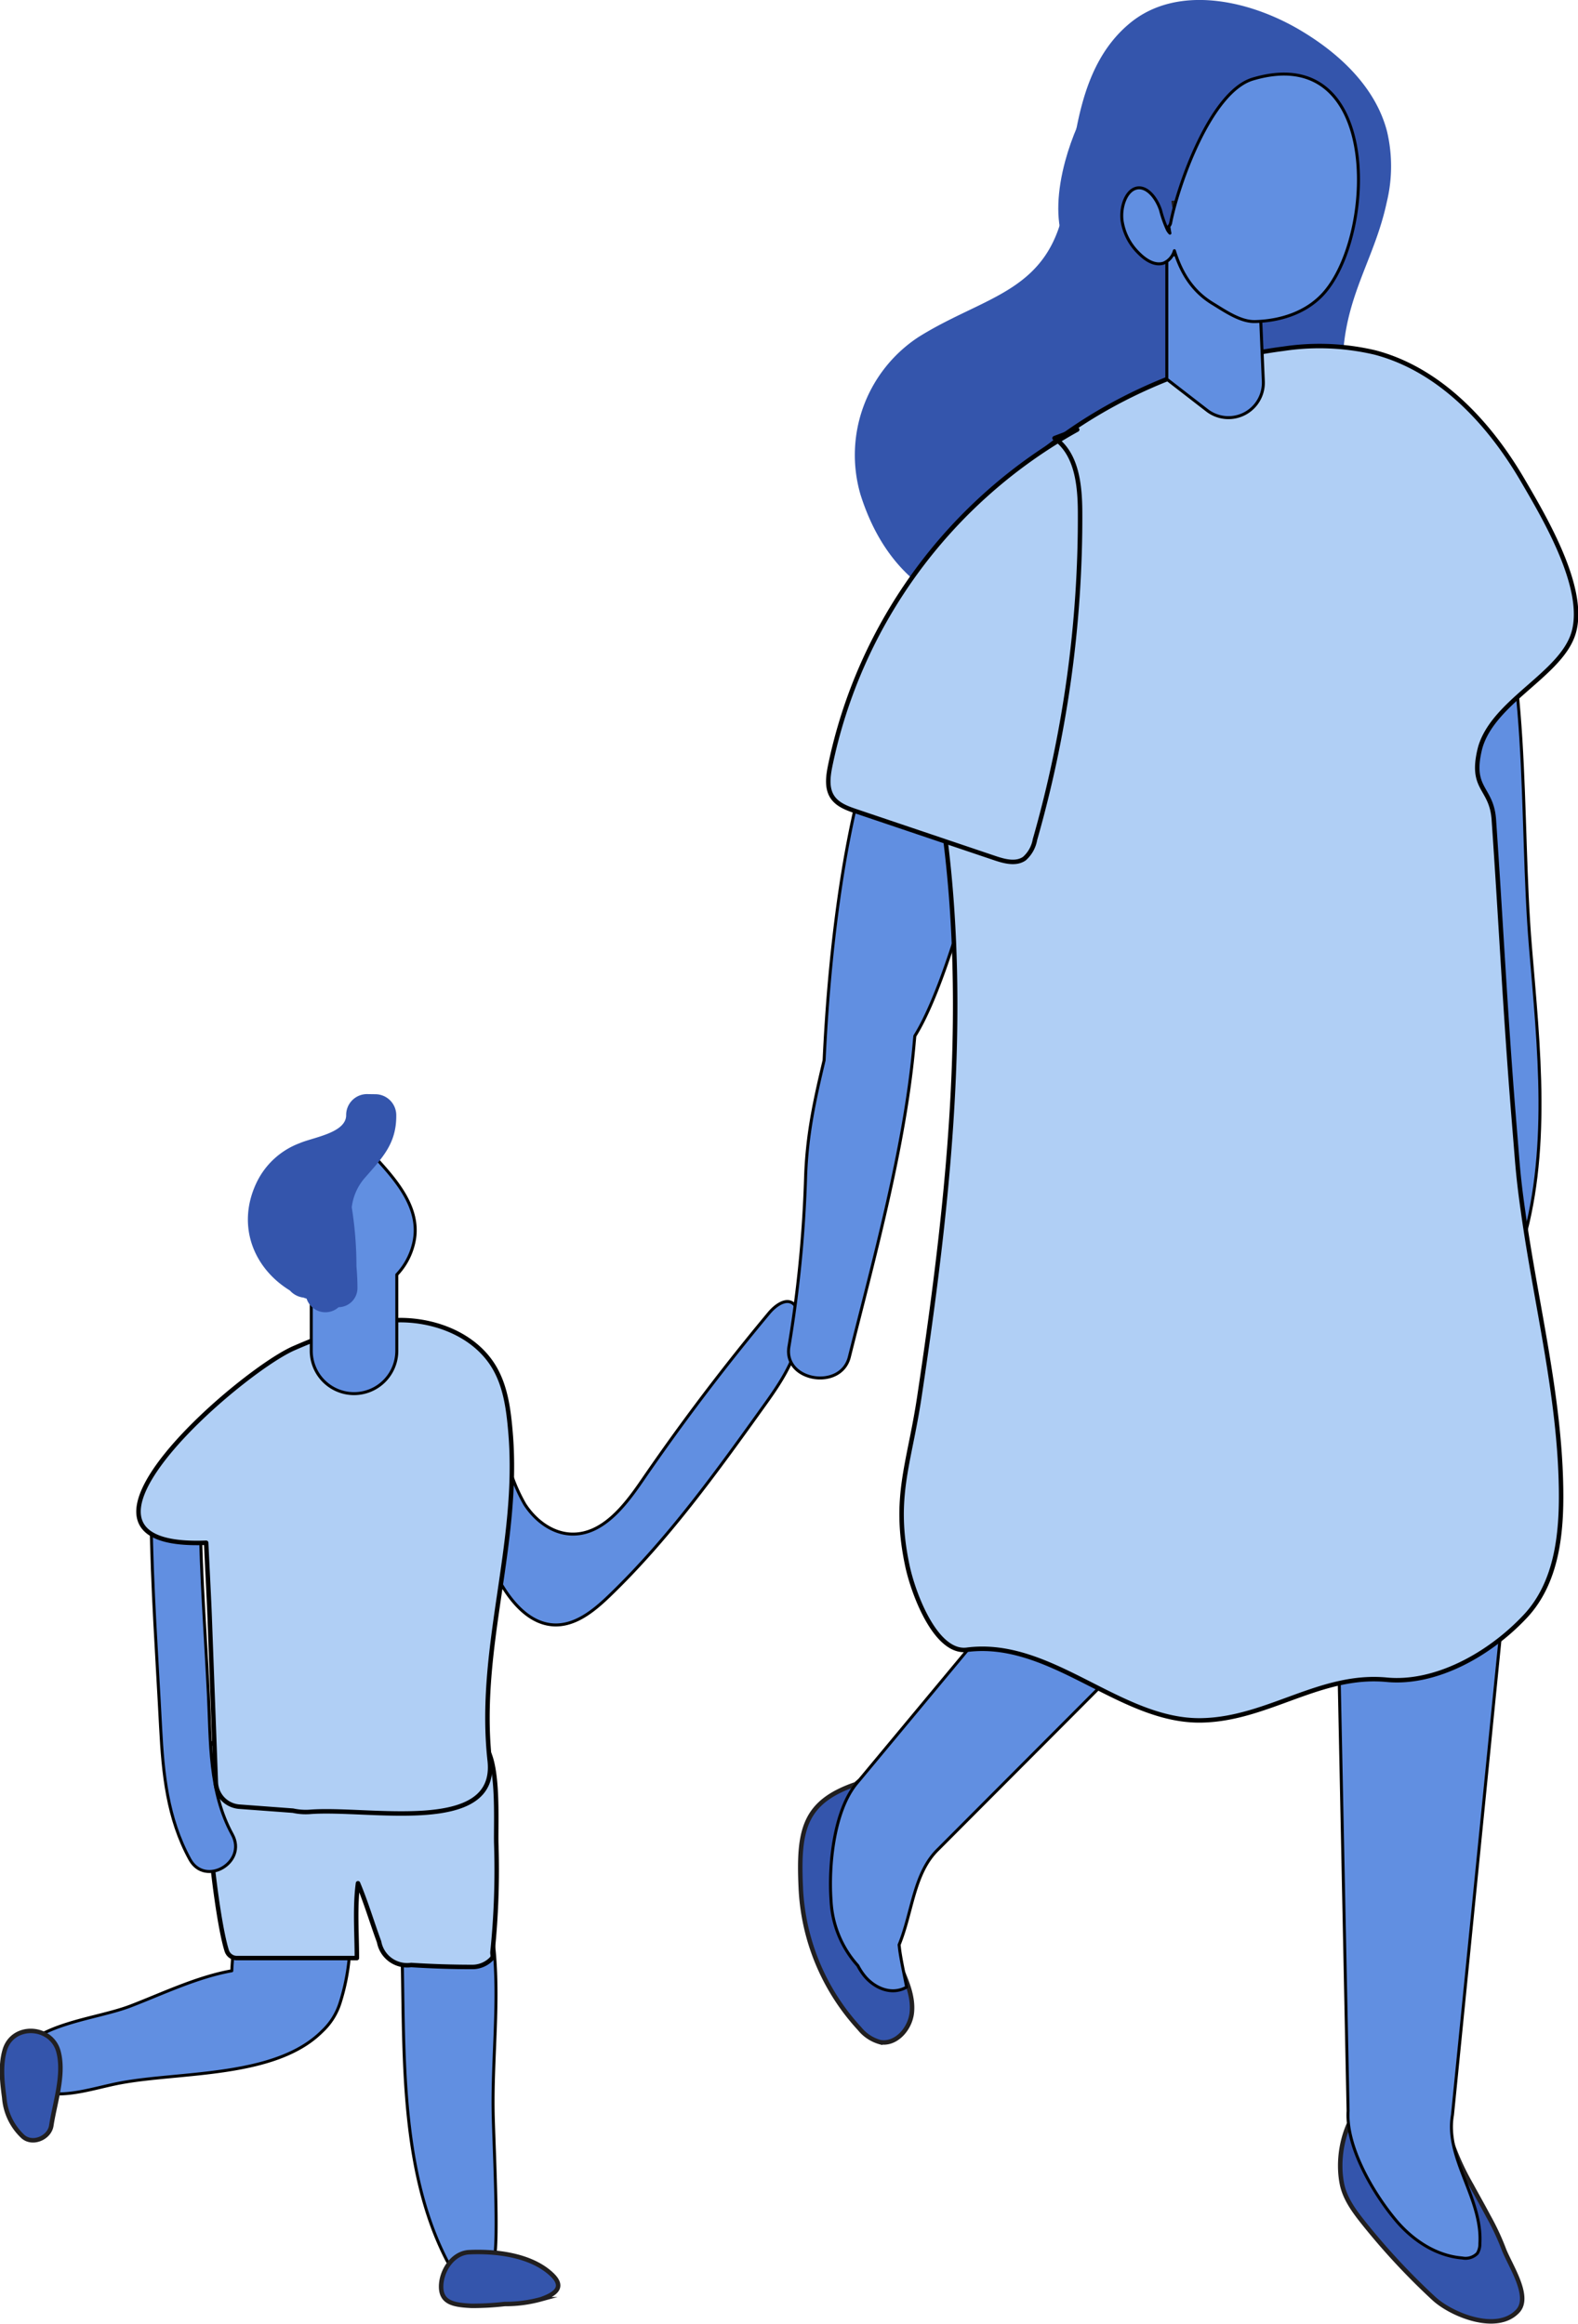
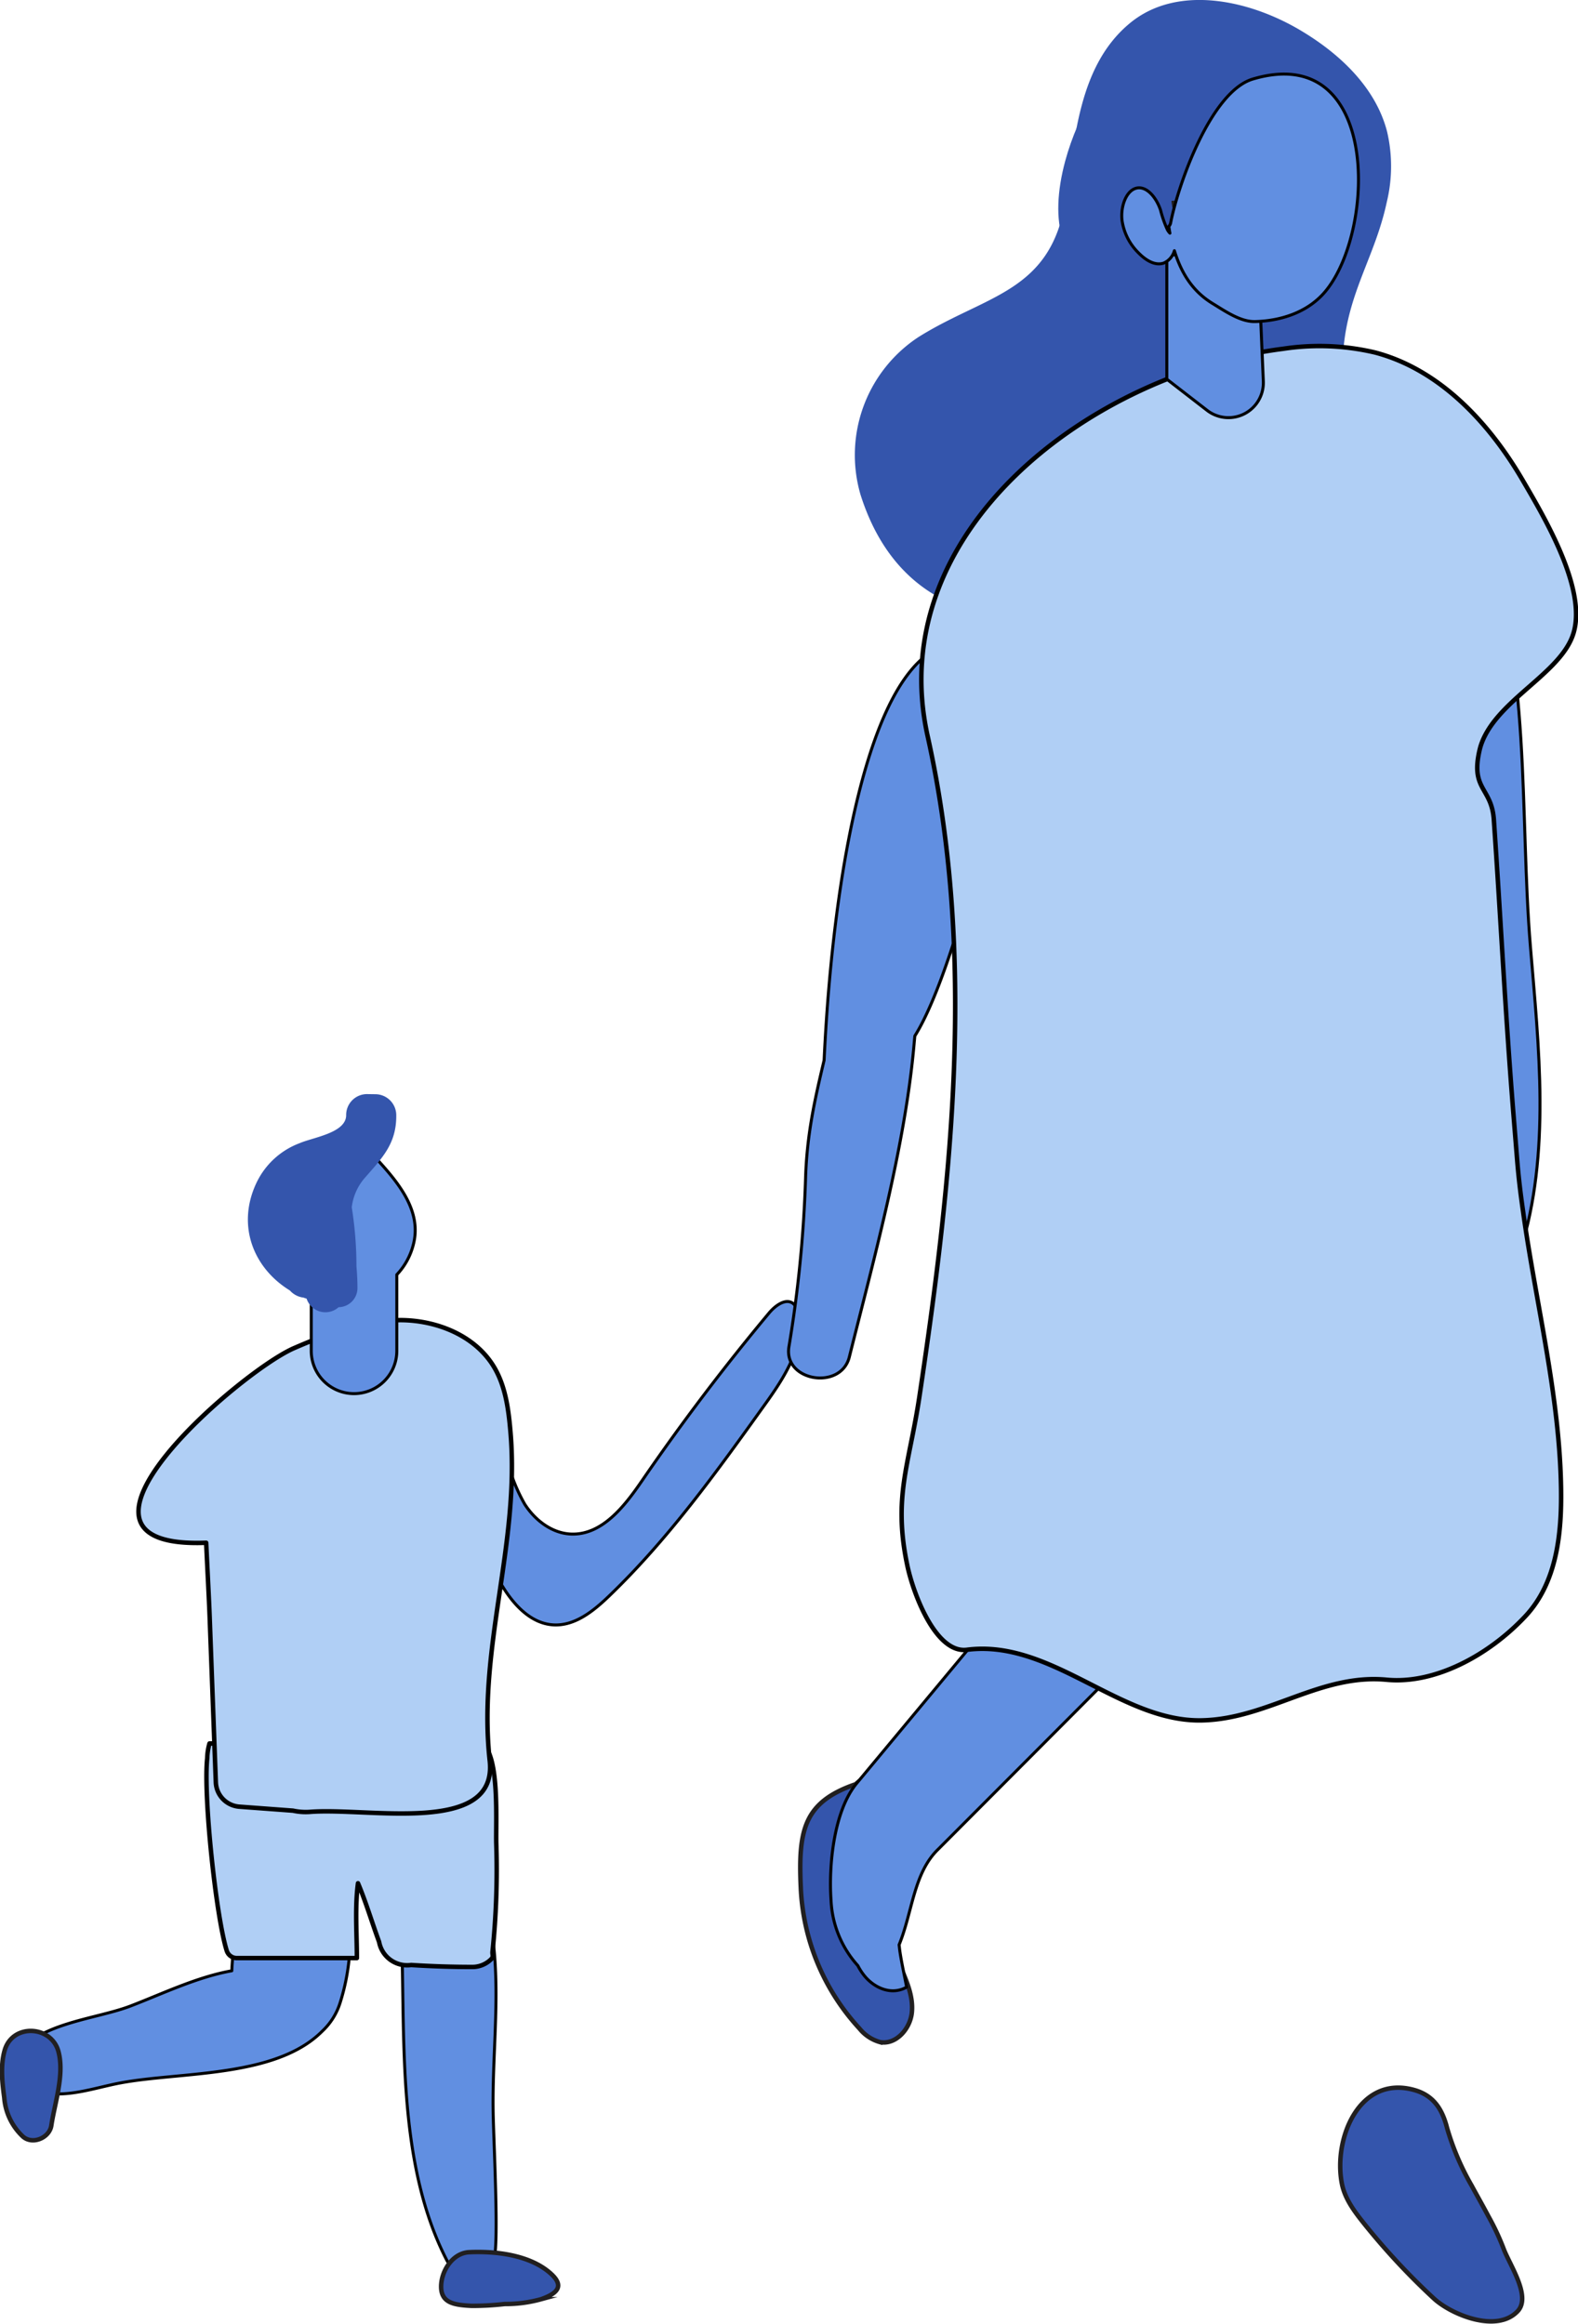
<svg xmlns="http://www.w3.org/2000/svg" width="264.332" height="389.156" viewBox="0 0 264.332 389.156">
  <g transform="translate(-4521.248 -4144.547)">
    <g transform="translate(4745.749 4494.167)">
      <path d="M4730.694,4452.757c.928,1.713,1.892,3.407,2.793,5.11A41.662,41.662,0,0,1,4736,4463.2c.989,2.743,4.735,8.08,2.395,10.571-3.524,3.75-11.158.538-14.023-2.109a115.026,115.026,0,0,1-11.854-12.751c-1.555-1.949-3.09-4.044-3.569-6.5-1.468-7.529,2.9-18.2,12.052-15.7,3.342.912,4.768,3.28,5.56,6.351A43.3,43.3,0,0,0,4730.694,4452.757Z" transform="translate(-4708.67 -4436.335)" fill="#3455ac" stroke="#211f20" stroke-miterlimit="10" stroke-width="0.75" />
    </g>
    <g transform="translate(4745.167 4399.896)">
-       <path d="M4736.04,4371.815l2.187-14.157c-7.368.879-22.42,1.626-29.778,2l-.264,4.13s1.9,91.917,1.9,92.048c-.369,6.021,4.285,13.895,8.04,18.344,2.82,3.342,6.75,5.931,11.085,6.275a2.767,2.767,0,0,0,2.527-.772,3.056,3.056,0,0,0,.424-1.642c.457-7.581-5.878-14.308-4.591-21.541Z" transform="translate(-4708.185 -4357.658)" fill="#618fe1" stroke="#000" stroke-linejoin="round" stroke-width="0.5" />
-     </g>
+       </g>
    <g transform="translate(4670.991 4438.695)">
      <path d="M4647.165,4391.274a6.49,6.49,0,0,0-.887.4l1.763-1.634a3.455,3.455,0,0,1-.492.932,1.711,1.711,0,0,1-.192.23,1.078,1.078,0,0,0-.18.06A.012.012,0,0,0,4647.165,4391.274Z" transform="translate(-4646.277 -4390.04)" fill="#4573c7" />
    </g>
    <g transform="translate(4655.3 4441.152)">
      <path d="M4652.036,4402.8c-2.6,6.613-4.974,15.288-2.105,21.948,1.075,2.495,2.229,5.118,1.939,7.823s-2.658,5.389-5.31,4.912a6.729,6.729,0,0,1-3.467-2.287,37.2,37.2,0,0,1-9.828-23.728c-.423-9.512.534-14.211,9.215-17.184a7.692,7.692,0,0,1,1.738-1.251l-1.086,1.006a8.527,8.527,0,0,0,1.086-.542,4.227,4.227,0,0,0,1.15-.968,7.5,7.5,0,0,1,4.637-.128,5.308,5.308,0,0,1,2.809,1.922C4654.5,4396.758,4653.122,4400.035,4652.036,4402.8Z" transform="translate(-4633.184 -4392.09)" fill="#3455ac" stroke="#211f20" stroke-miterlimit="10" stroke-width="0.75" />
    </g>
    <g transform="translate(4671.291 4437.331)">
      <path d="M4651.251,4389.127l-4.723.593A6.039,6.039,0,0,1,4651.251,4389.127Z" transform="translate(-4646.528 -4388.901)" fill="#618fe1" stroke="#000" stroke-linejoin="round" stroke-width="0.5" />
    </g>
    <g transform="translate(4674.712 4443.46)">
      <path d="M4649.461,4394.062a.194.194,0,0,1-.077-.023l.21-.021A.516.516,0,0,0,4649.461,4394.062Z" transform="translate(-4649.384 -4394.018)" fill="#618fe1" stroke="#000" stroke-linejoin="round" stroke-width="0.5" />
    </g>
    <g transform="translate(4660.363 4407.644)">
      <path d="M4671.371,4364.125l-2.635,3.169-26.952,32.4c-3.828,4.633-4.7,13.76-4.282,19.592a17.5,17.5,0,0,0,4.485,10.924,10.081,10.081,0,0,0,1.036,1.62c1.392,1.768,3.691,2.993,5.876,2.478a4.218,4.218,0,0,0,1.264-.5c-.371-1.986-.831-3.986-1.124-5.947-.058-.377-.09-.756-.137-1.136,2.249-5.465,2.412-12.04,6.581-16.032l24.794-24.864,10.064-10.1C4683.89,4372.029,4677.518,4368.227,4671.371,4364.125Z" transform="translate(-4637.408 -4364.125)" fill="#618fe1" stroke="#000" stroke-linejoin="round" stroke-width="0.5" />
    </g>
    <g transform="translate(4664.403 4144.547)">
      <path d="M4729.924,4178.4a25.483,25.483,0,0,0,.055-11.8c-1.919-7.464-8.038-13.168-14.682-17.073-8.7-5.111-20.572-7.536-28.365-1.13-8.712,7.162-9.235,19.544-10.812,29.615-2.43,15.53-13.266,15.857-24.648,22.986a23.644,23.644,0,0,0-9.708,26.371c13.586,43.028,78.206,10.549,80.874-24.015C4723.4,4193.447,4727.971,4187.545,4729.924,4178.4Z" transform="translate(-4640.78 -4144.547)" fill="#3455ac" />
    </g>
    <g transform="translate(4707.628 4163.699)">
      <path d="M4677.5,4160.53l-.642,3.741.147-.234A31.321,31.321,0,0,1,4677.5,4160.53Z" transform="translate(-4676.854 -4160.53)" fill="#3455ac" stroke="#211f20" stroke-miterlimit="10" stroke-width="0.75" />
    </g>
    <path d="M4579.272,4413.928a.134.134,0,0,0,0-.031h0c-.1-.691-.211-1.372-.354-2.035a6.4,6.4,0,0,0-3.573-4.31,13.8,13.8,0,0,0-2.207-5.737,6.56,6.56,0,0,0-8.412-1.7c-6.548,3.7-4.384,12.031-4.595,18.272-.064,1.918-.3,3.82-.378,5.726-5.832,1.037-11.71,3.885-16.967,5.9-5.9,2.264-15.937,2.845-19.266,8.668a2.877,2.877,0,0,0,.265,2.951c4.3,5.41,11.529,2.329,17.41,1.243,10.145-1.873,25.939-.836,33.7-8.638a10.978,10.978,0,0,0,2.994-4.746A35.875,35.875,0,0,0,4579.272,4413.928Z" transform="translate(0.324 50.484)" fill="#618fe1" stroke="#000" stroke-linejoin="round" stroke-width="0.5" />
    <g transform="translate(4521.587 4484.667)">
      <path d="M4522.038,4431.638c1.319-4.521,7.843-4.164,9.008.247,1.021,3.877-.629,8.586-1.2,12.375-.317,2.1-3.266,3.327-4.86,1.747a9.956,9.956,0,0,1-3.027-6.444C4521.611,4437,4521.3,4434.153,4522.038,4431.638Z" transform="translate(-4521.588 -4428.408)" fill="#3455ac" stroke="#211f20" stroke-miterlimit="10" stroke-width="0.75" />
    </g>
    <g transform="translate(4588.553 4462.222)">
      <path d="M4580.967,4410.866a7.8,7.8,0,0,1,5.852-1.036c3.491.477,5.55,3.969,5.942,7.115,1.223,9.824-.235,19.832.039,29.714.218,7.874,1.26,27.777-.653,23.829-1.319-2.724-5.744,2.73-7.1.1-8.156-15.77-7.063-35.737-7.565-52.96C4577.405,4415.118,4578.618,4412.1,4580.967,4410.866Z" transform="translate(-4577.477 -4409.675)" fill="#618fe1" stroke="#000" stroke-linejoin="round" stroke-width="0.5" />
    </g>
    <g transform="translate(4595.143 4521.689)">
      <path d="M4587.7,4459.339c4.484-.2,10.163.461,13.636,3.575,2.358,2.115,1.094,3.346-1.63,4.306a22.33,22.33,0,0,1-6.085.8,48.131,48.131,0,0,1-5.542.31c-2.82-.147-5.055-.43-5.105-3.138C4582.929,4462.626,4584.817,4459.467,4587.7,4459.339Z" transform="translate(-4582.976 -4459.306)" fill="#3455ac" stroke="#211f20" stroke-miterlimit="10" stroke-width="0.75" />
    </g>
    <g transform="translate(4555.835 4435.783)">
      <path d="M4550.675,4388.354h30.513c2.988,0,12.652-1.706,15.173.047,2.962,2.058,2.238,13.244,2.354,16.792a133.827,133.827,0,0,1-.63,18.023c-.059.57.2.7-.131,1.167a4.442,4.442,0,0,1-3.2,1.4q-5.152,0-10.3-.329a4.776,4.776,0,0,1-5.368-3.877c-1.2-3.253-2.195-6.637-3.535-9.813-.541,4.085-.188,8.4-.188,12.531h-20.108a1.775,1.775,0,0,1-1.7-1.258c-1.792-5.723-3.935-25.964-3.262-32.183A9.98,9.98,0,0,1,4550.675,4388.354Z" transform="translate(-4550.17 -4387.61)" fill="#b0cff5" stroke="#000" stroke-linejoin="round" stroke-width="0.75" />
    </g>
    <g transform="translate(4600.296 4362.518)">
      <path d="M4592.84,4351.418a28.628,28.628,0,0,0,3.289,8.984c1.731,2.7,4.573,4.881,7.775,5,5.164.193,8.921-4.629,11.843-8.891q9.983-14.56,21.313-28.133c1.043-1.251,2.841-2.585,4.087-1.538a2.728,2.728,0,0,1,.773,1.56c1.164,5.416-2.231,10.656-5.456,15.159-8.082,11.282-16.226,22.636-26.234,32.249-2.587,2.485-5.692,4.995-9.272,4.806-3.909-.207-6.884-3.567-8.85-6.955a39.049,39.049,0,0,1-4.377-11.292c-.585-2.695-.827-5.709.671-8.023A7.688,7.688,0,0,1,4592.84,4351.418Z" transform="translate(-4587.277 -4326.463)" fill="#618fe1" stroke="#000" stroke-linejoin="round" stroke-width="0.5" />
    </g>
    <g transform="translate(4762.338 4233.699)">
      <path d="M4737.785,4288.31c-1.832-22.107.2-47.664-7.883-68.5-.548-1.417-2.57-.9-2.993.3-13.033,36.759,8.28,78.763-3.75,115.488-2.7,8.236,10.331,11.989,12.929,3.733C4741.235,4322.969,4739.178,4305.094,4737.785,4288.31Z" transform="translate(-4722.515 -4218.953)" fill="#618fe1" stroke="#000" stroke-linejoin="round" stroke-width="0.5" />
    </g>
    <g transform="translate(4653.332 4252.294)">
      <path d="M4652.579,4301.534c.037-.438.082-.877.122-1.314,3.988-6.345,8.117-20.272,9.915-27.687,2.927-12.071,5.76-17.778,7.887-30.022.6-3.486-4.456-6.847-8-7.744-16.187-4.1-23.4,35.189-25,69.525-1.562,6.553-2.893,12.434-3.11,19.856a212.176,212.176,0,0,1-2.789,28.16c-.907,5.754,8.714,7.3,10.122,1.681C4645.9,4337.334,4651.087,4318.556,4652.579,4301.534Z" transform="translate(-4631.54 -4234.471)" fill="#618fe1" stroke="#000" stroke-linejoin="round" stroke-width="0.5" />
    </g>
    <g transform="translate(4672.271 4202.517)">
      <path d="M4744.5,4259.457c2.7-7.377,13.418-11.763,15.415-18.511,2.2-7.426-4.852-19.273-8.516-25.548-5.641-9.67-13.915-18.555-24.74-21.406a40.553,40.553,0,0,0-15.4-.621c-32.249,4.088-67.158,30.6-59.542,64.883,8.1,36.478,4.158,73.762-1.389,110.639-1.712,11.388-4.444,16.787-2.013,28.267.995,4.72,4.768,14.76,9.975,14.088,14.165-1.829,25.692,12.146,39.395,11.821,11.085-.254,19.79-7.869,30.945-6.8,8.1.764,17.126-4.138,23.214-10.642,5.323-5.693,6.086-13.957,5.971-21.385-.231-15.624-4.211-30.946-6.365-46.43-.416-2.87-.764-5.764-.994-8.68-.208-2.567-.417-5.161-.626-7.73-1.323-16.351-2.146-32.943-3.272-49.17-.38-5.468-3.976-4.992-2.367-11.746A8.877,8.877,0,0,1,4744.5,4259.457Z" transform="translate(-4647.346 -4192.928)" fill="#b0cff5" stroke="#000" stroke-linejoin="round" stroke-width="0.75" />
    </g>
    <g transform="translate(4546.553 4394.561)">
-       <path d="M4556.038,4410.431c-3.957-7.209-3.621-15.539-4.012-23.512-.485-9.917-1.259-19.8-1.371-29.738-.06-5.292-8.291-5.307-8.231,0,.133,11.792,1,23.576,1.6,35.351.4,7.716,1.126,15.172,4.9,22.053C4551.479,4419.23,4558.589,4415.083,4556.038,4410.431Z" transform="translate(-4542.423 -4353.206)" fill="#618fe1" stroke="#000" stroke-linejoin="round" stroke-width="0.5" />
-     </g>
+       </g>
    <g transform="translate(4544.446 4365.638)">
      <path d="M4573.4,4331.124c-2.262.764-4.485,1.674-6.667,2.619-9.026,3.9-43.713,33.752-14.73,32.6.179,3.949.463,9.141.589,12.517,0,.1,1.029,27.6,1.029,27.6a4.25,4.25,0,0,0,3.936,4.082l8.991.666a9.845,9.845,0,0,0,2.81.207c9.945-.781,31.529,4.009,30.143-8.573-2.073-18.815,5.077-36.222,3.481-55-.32-3.758-.808-7.631-2.725-10.877-3.132-5.3-9.624-7.916-15.782-7.908A34.907,34.907,0,0,0,4573.4,4331.124Z" transform="translate(-4540.665 -4329.066)" fill="#b0cff5" stroke="#000" stroke-linejoin="round" stroke-width="0.75" />
    </g>
    <g transform="translate(4573.39 4337.312)">
      <path d="M4575.446,4306.39c-1.813-1.978-5.646-.708-5.869,1.952-.069.056-.151.1-.216.16-2.264,2.143-3.227,5.66-3.743,8.887h-.8v21.5a7.165,7.165,0,0,0,7.165,7.165h0a7.166,7.166,0,0,0,7.167-7.165V4326.13a11.337,11.337,0,0,0,2.737-4.916C4583.5,4315.331,4579.132,4310.412,4575.446,4306.39Z" transform="translate(-4564.822 -4305.426)" fill="#618fe1" stroke="#000" stroke-linejoin="round" stroke-width="0.5" />
    </g>
    <g transform="translate(4698.521 4148.632)">
      <path d="M4670.413,4170.842c2.152-7.958,7-16.037,11.935-19.268,17.309-11.336,38.582,5.849,33.153,25.578-5.049,18.347-37.474,29.109-45.407,7.041C4668.785,4180.552,4669.093,4175.719,4670.413,4170.842Z" transform="translate(-4669.253 -4147.957)" fill="#3455ac" />
    </g>
    <g transform="translate(4731.961 4187.011)">
-       <path d="M4697.264,4180.3c-.025,0-.051.029-.076.057a1.771,1.771,0,0,1-.025-.366A.451.451,0,0,0,4697.264,4180.3Z" transform="translate(-4697.163 -4179.987)" fill="#3455ac" stroke="#211f20" stroke-miterlimit="10" stroke-width="0.75" />
-     </g>
+       </g>
    <g transform="translate(4716.703 4187.223)">
      <path d="M4684.428,4180.164v20.827l6.747,5.22a5.846,5.846,0,0,0,9.418-4.872l-.9-21.176Z" transform="translate(-4684.428 -4180.164)" fill="#618fe1" stroke="#000" stroke-linejoin="round" stroke-width="0.5" />
    </g>
    <g transform="translate(4717.861 4178.188)">
      <path d="M4685.5,4172.933c-.025,0-.05.029-.077.057a1.827,1.827,0,0,1-.025-.367A.449.449,0,0,0,4685.5,4172.933Z" transform="translate(-4685.395 -4172.623)" fill="#3455ac" stroke="#211f20" stroke-miterlimit="10" stroke-width="0.75" />
    </g>
    <g transform="translate(4718.017 4183.807)">
      <path d="M4686.715,4177.588a1.11,1.11,0,0,1-1.118.126,2.713,2.713,0,0,0-.073-.4Z" transform="translate(-4685.524 -4177.313)" fill="#618fe1" stroke="#000" stroke-linejoin="round" stroke-width="0.5" />
    </g>
    <path d="M4700.082,4155.733c-7.061,2.1-12.553,17.817-13.768,24.1a1.123,1.123,0,0,1-.309.574c.062.356.109.72.176,1.075,0,.021.011.041.015.063a2.842,2.842,0,0,1-.4-.53,19.63,19.63,0,0,1-1.178-3.351c-.761-2.246-2.488-4.212-4.235-3.6-1.588.556-2.476,3.126-2.209,5.346a9.5,9.5,0,0,0,2.736,5.411c1.225,1.258,2.771,2.224,4.257,1.73a3.194,3.194,0,0,0,1.777-2.069c1.161,3.758,3.038,6.763,6.324,8.795,2.193,1.334,4.736,3.131,7.2,3.071,4.469-.122,9.178-1.639,12.095-5.461C4720.741,4180.305,4721.18,4149.468,4700.082,4155.733Z" transform="translate(31.027 2.052)" fill="#618fe1" stroke="#000" stroke-linejoin="round" stroke-width="0.5" />
    <g transform="translate(4659.994 4216.491)">
-       <path d="M4678.8,4204.591a83.8,83.8,0,0,0-41.391,56.361c-.347,1.743-.6,3.692.382,5.173.866,1.3,2.457,1.885,3.938,2.384l23.271,7.849c1.627.547,3.546,1.062,4.955.077a5.508,5.508,0,0,0,1.765-3.169,196.317,196.317,0,0,0,7.559-54.867c-.022-4.543-.552-9.769-4.276-12.37Z" transform="translate(-4637.1 -4204.591)" fill="#b0cff5" stroke="#000" stroke-linejoin="round" stroke-width="0.75" />
-     </g>
+       </g>
    <g transform="translate(4562.772 4327.776)">
      <path d="M4580.814,4300.952a3.522,3.522,0,0,0-3.464-3.465l-1.466-.02a3.5,3.5,0,0,0-3.463,3.464c.078,3.038-5.527,3.769-7.794,4.756a13.088,13.088,0,0,0-7.217,6.609c-3.372,7.088-.6,14.262,5.583,18.061a3.633,3.633,0,0,0,2.273,1.191l.008,0a4.773,4.773,0,0,0,.52.173,3.315,3.315,0,0,0,4.873,1.8c.183-.108.329-.242.5-.363a3.207,3.207,0,0,0,3.145-3.324c0-1.182-.066-2.356-.166-3.529a62.777,62.777,0,0,0-.788-9.875,9.133,9.133,0,0,1,2.082-4.808C4578.428,4308.187,4580.878,4305.808,4580.814,4300.952Z" transform="translate(-4555.96 -4297.467)" fill="#3455ac" />
    </g>
  </g>
</svg>